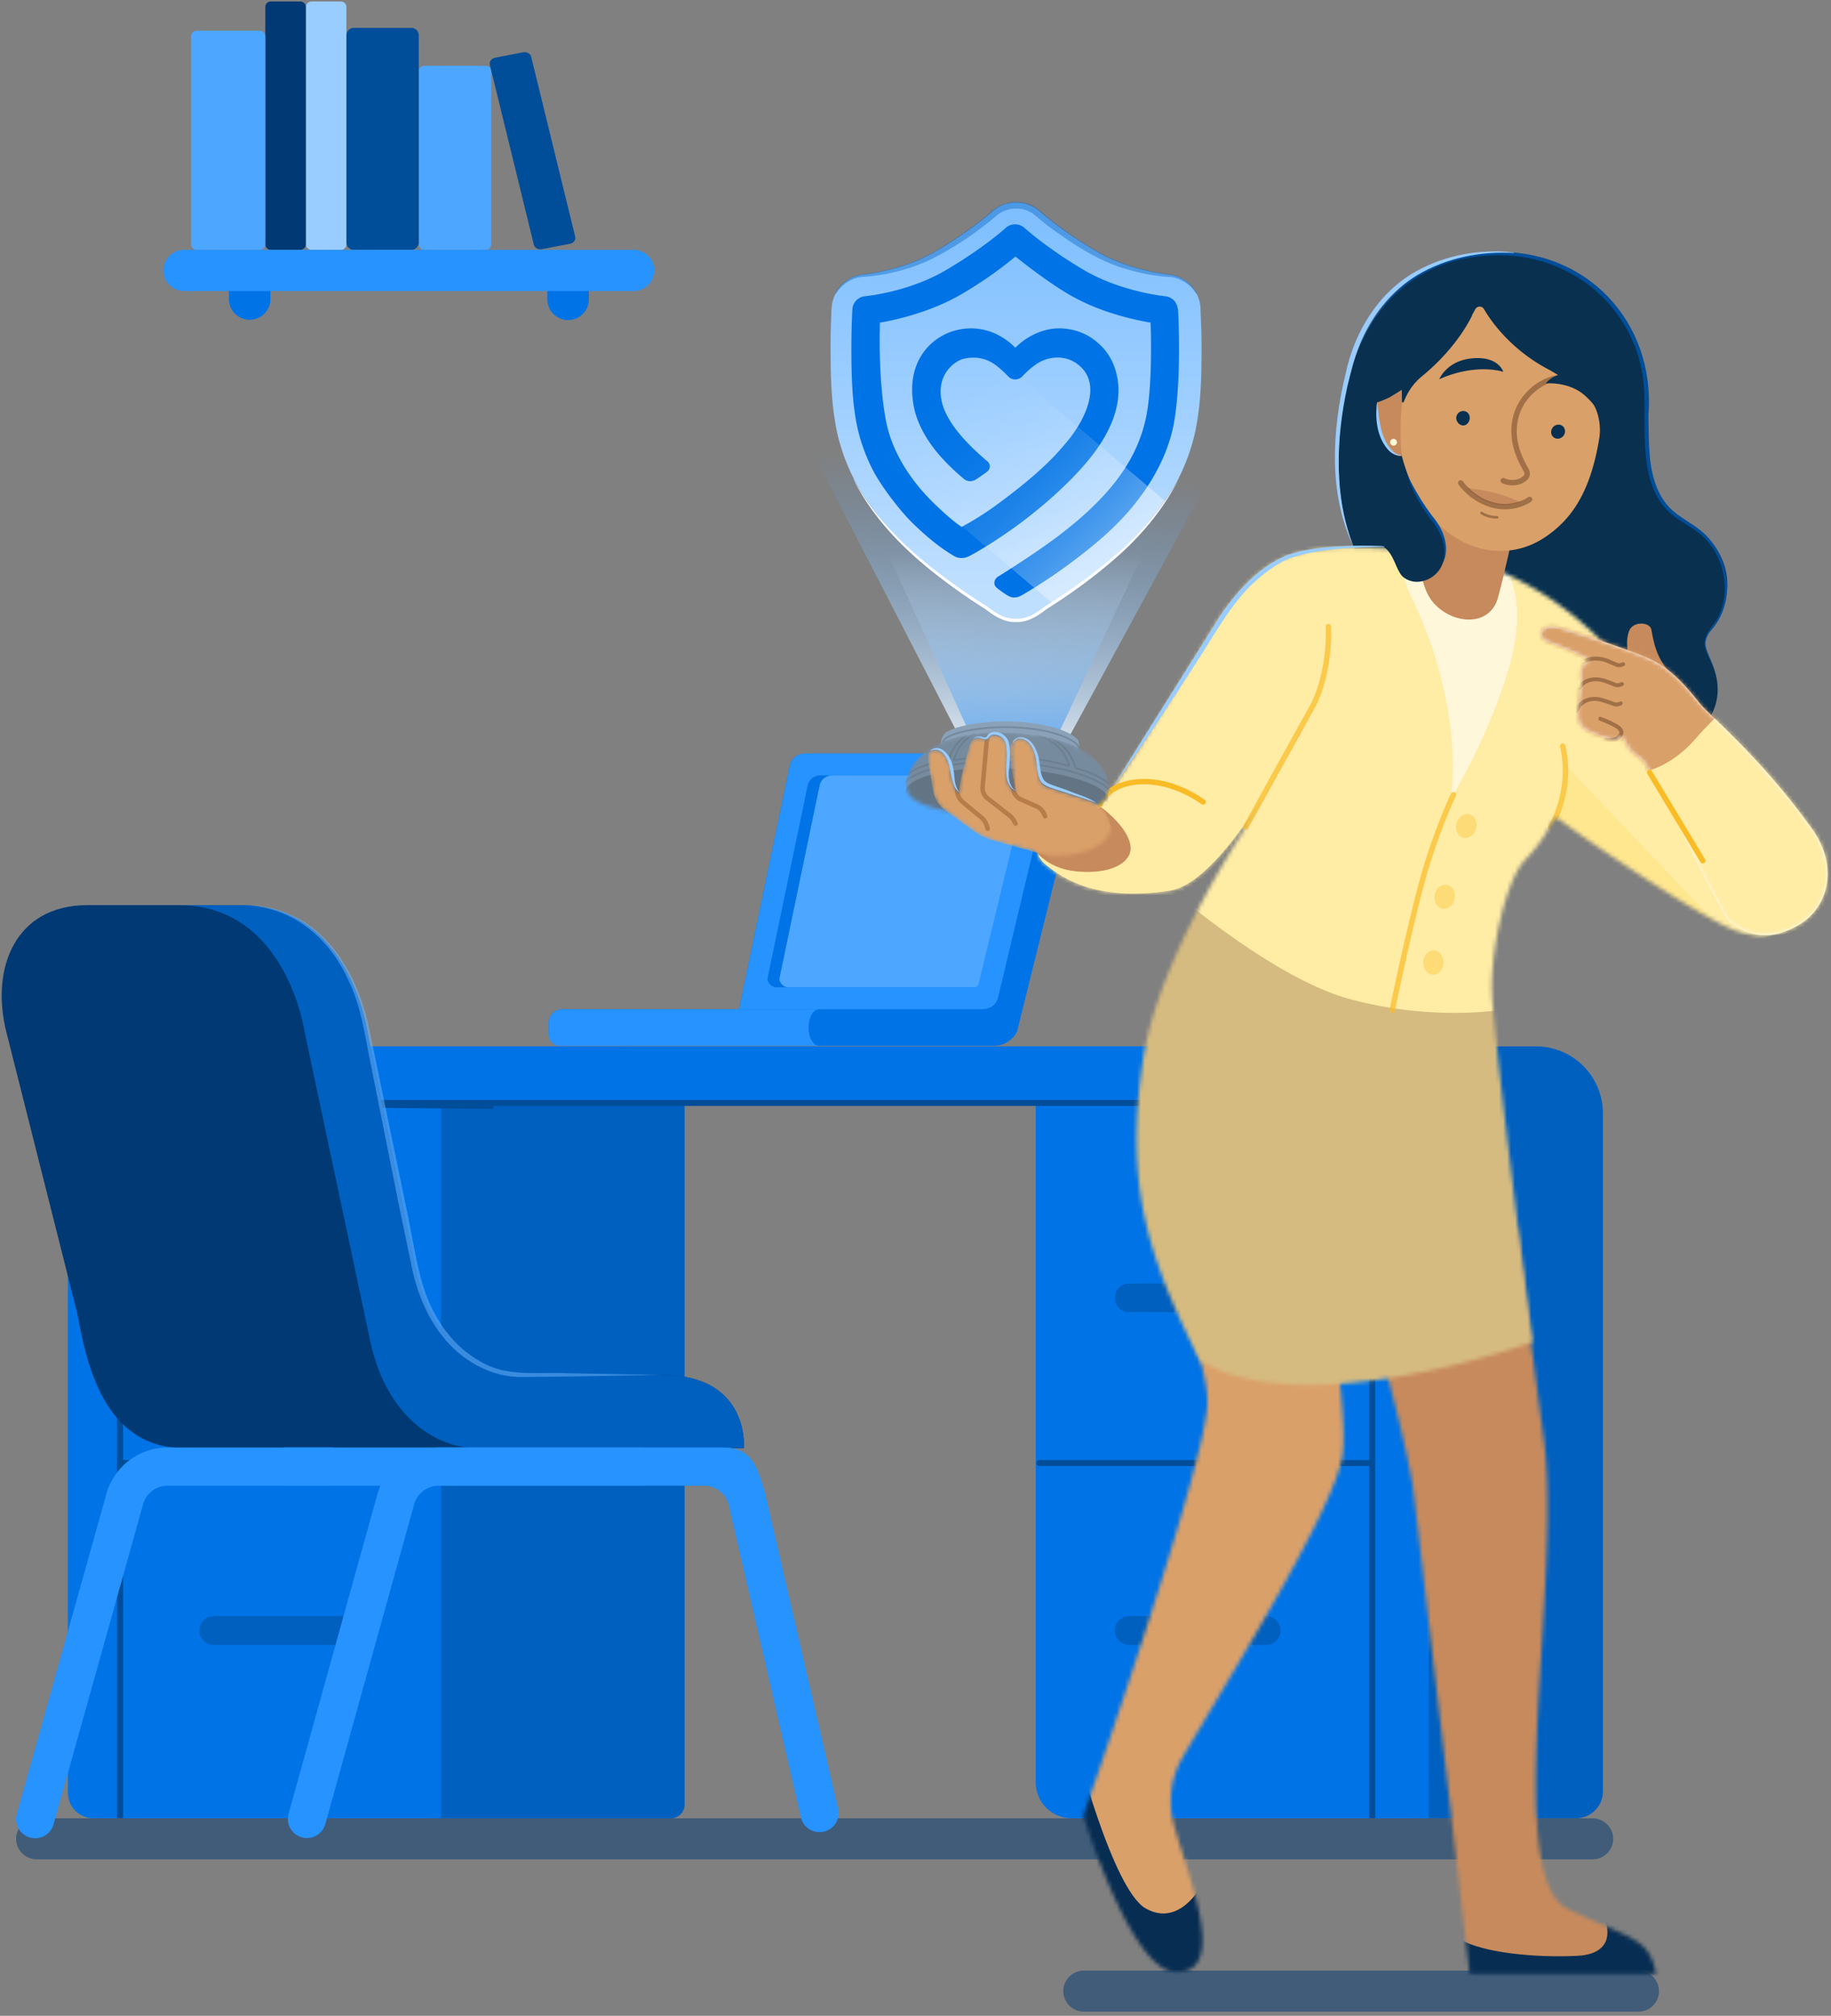
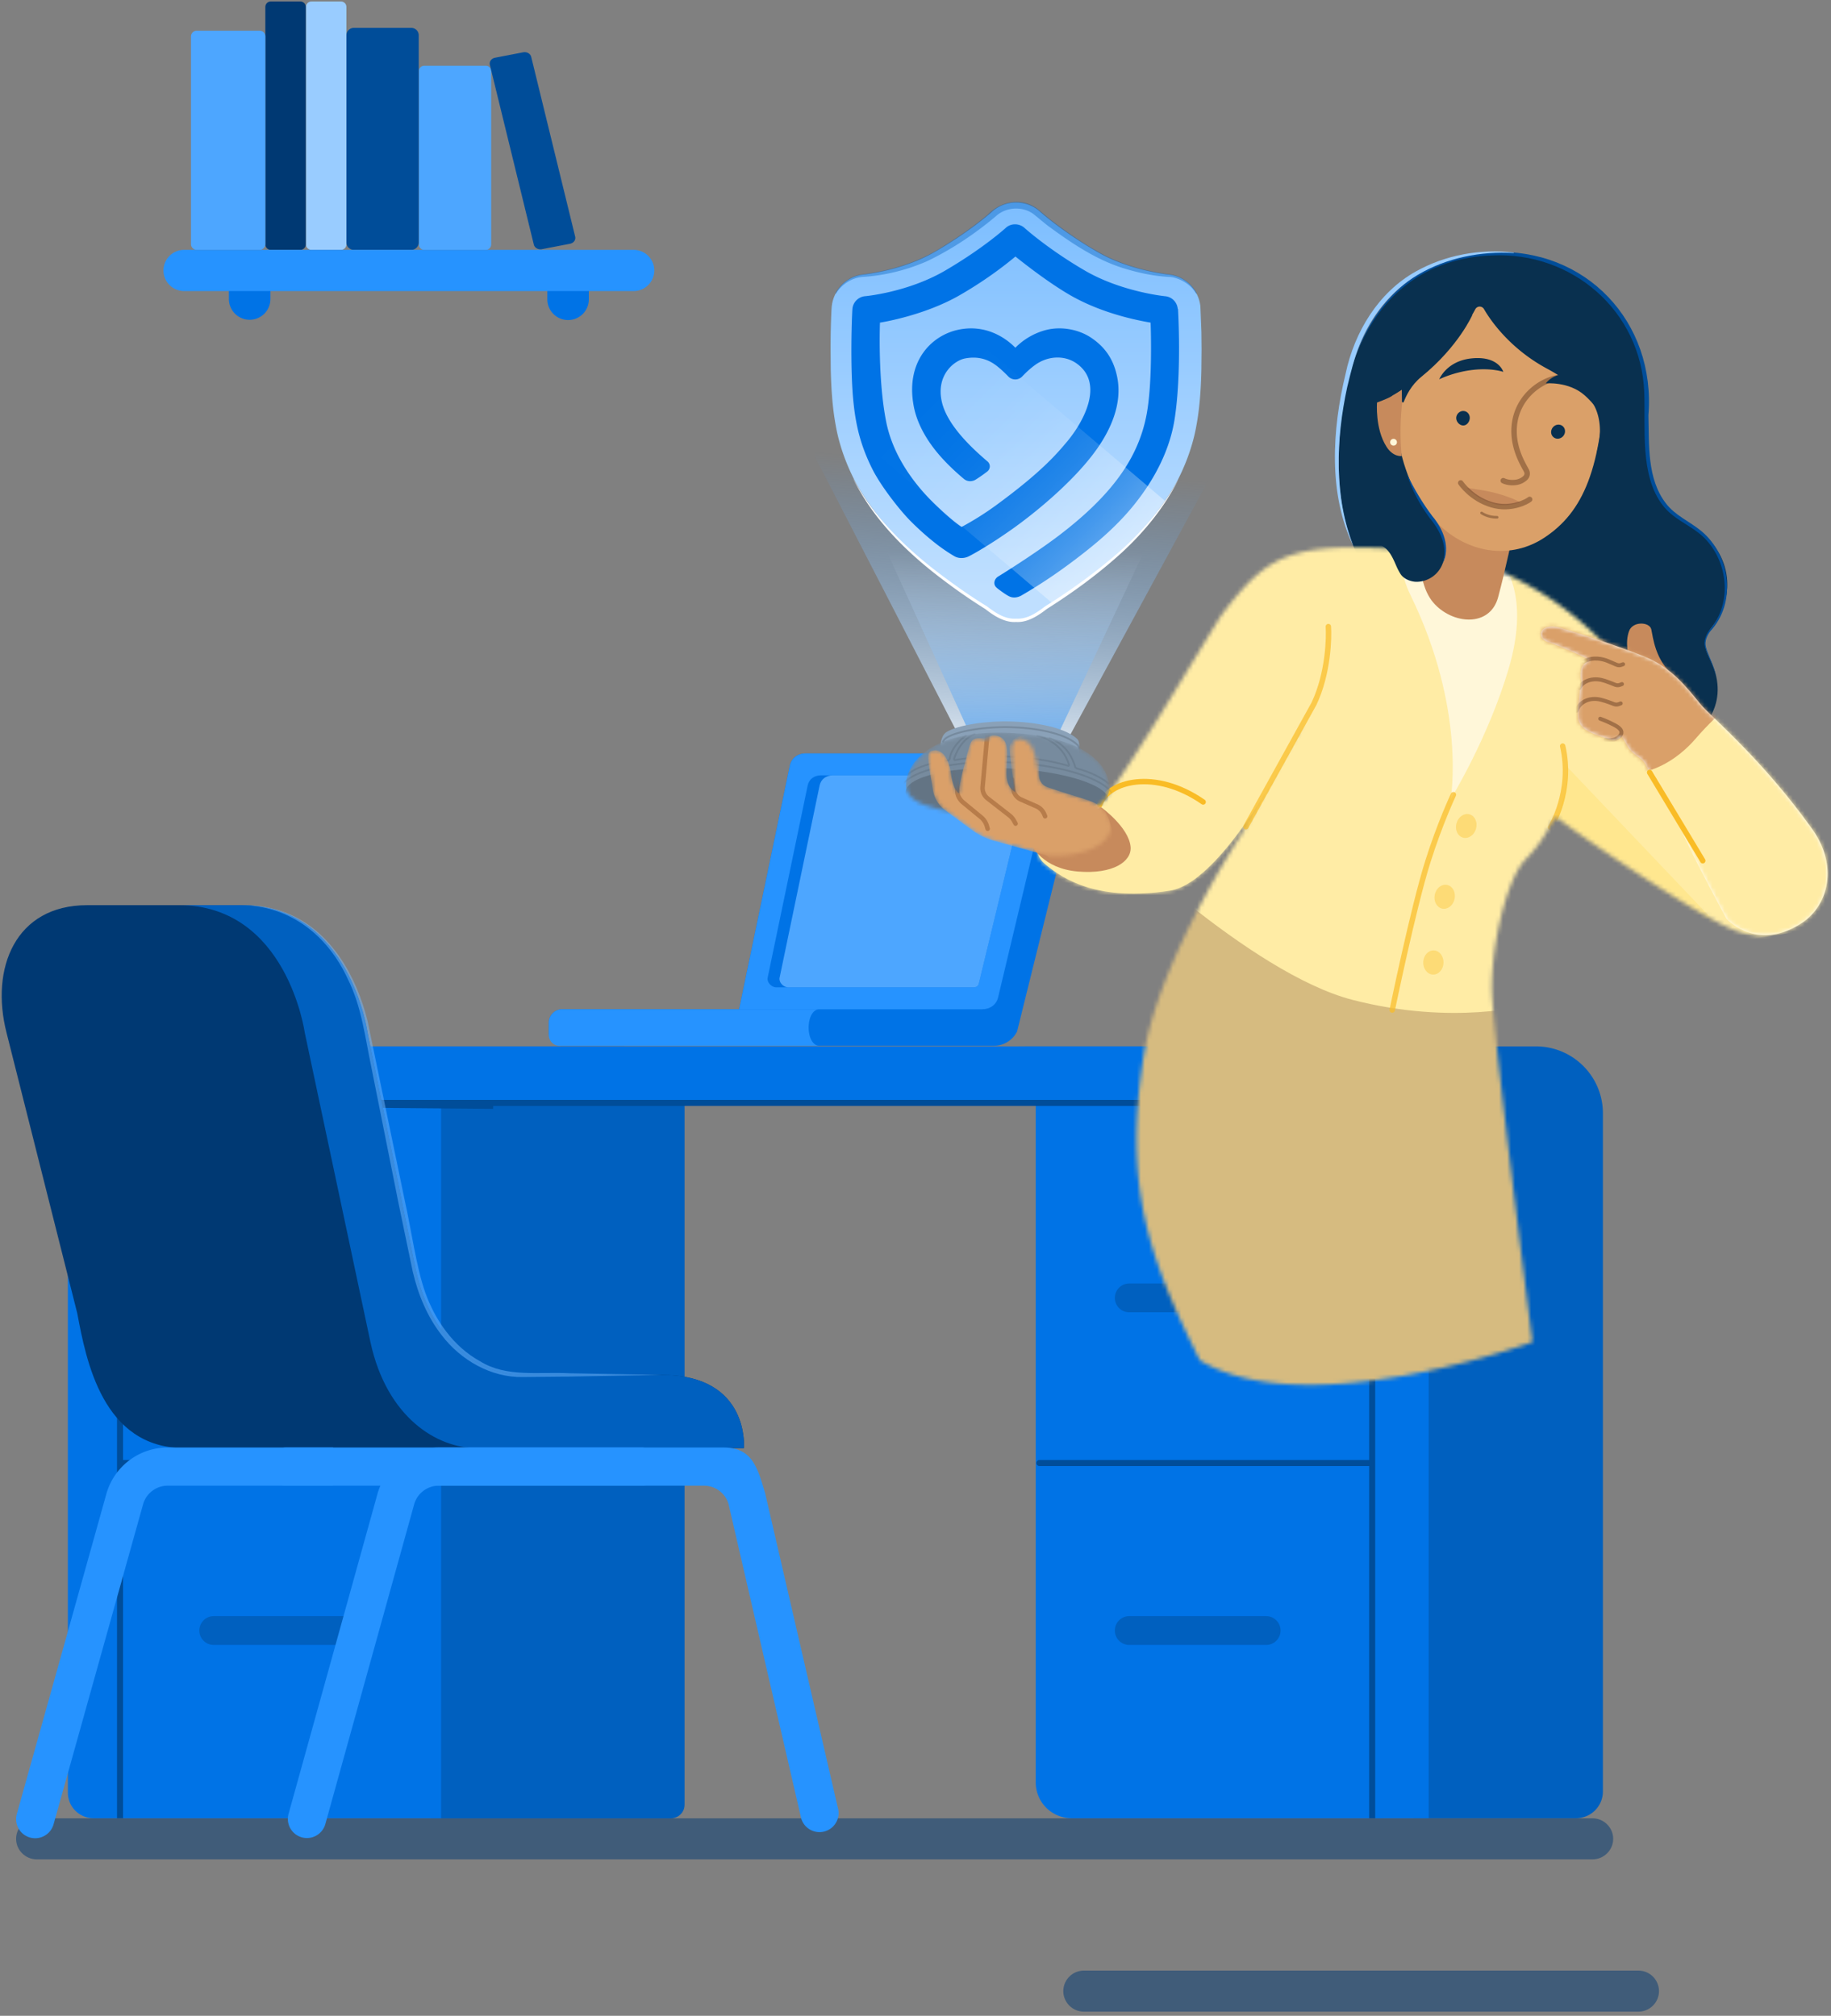
<svg xmlns="http://www.w3.org/2000/svg" width="455" height="501" fill="none">
  <rect width="100%" height="100%" fill="#808080" stroke="none" />
  <style>.B{opacity:.5}.C{stroke-linecap:round}.D{fill:#fff}.E{stroke-miterlimit:10}.F{fill:#0073e6}.G{fill:#c78a5c}.H{fill:#09304f}.I{fill:#0060bf}.J{stroke-width:1.35}.K{stroke-linejoin:round}.L{fill:#003973}.M{fill:#daa069}.N{fill:#ffeca5}.O{stroke:#684026}.P{stroke:#004d99}.Q{stroke-width:1.5}.R{fill:#2693ff}.S{fill:#004d99}.T{stroke:#f9bc26}.U{stroke:#637484}.V{stroke-width:.45}</style>
  <g clip-path="url(#L)">
    <path d="M9.14 462.114h386.592c2.827 0 5.141-2.298 5.141-5.1s-2.314-5.1-5.141-5.1H9.139c-2.827 0-5.14 2.298-5.14 5.1s2.313 5.1 5.14 5.1z" class="B L" />
    <path d="M107.005 451.914h59.712c1.877 0 3.398-1.513 3.398-3.372v-173.26c0-8.407-6.869-15.218-15.342-15.218H90.035l-30.203 12.854h29.07c9.994 0 18.103 8.042 18.103 17.953v161.043z" class="I" />
    <path d="M16.834 271.917c0-7.232 5.869-11.853 13.101-11.853h282.757v13.358H109.618v178.467H23.215a6.35 6.35 0 0 1-6.348-6.348V273.166l-.033-1.249z" class="F" />
    <g class="E P Q">
      <path d="m122.554 274.835-84.667-.727c-4.447 0-8.059 3.612-8.059 8.059v169.714" />
      <path d="M30.703 363.61h85.46" class="C" />
    </g>
    <path d="M351.269 451.889h40.395a6.655 6.655 0 0 0 6.654-6.654v-168.54c0-9.183-7.447-16.631-16.631-16.631H254.658l11.167 14.044h65.829a19.61 19.61 0 0 1 19.607 19.607v158.174h.008z" class="I" />
    <path d="M343.738 451.889h-77.467a8.9 8.9 0 0 1-8.894-8.894v-173.21h86.361v182.112-.008z" class="F" />
    <path d="M53.03 326.15h34.105a3.581 3.581 0 0 0 3.58-3.58 3.58 3.58 0 0 0-3.58-3.579H53.03a3.58 3.58 0 0 0-3.579 3.579 3.581 3.581 0 0 0 3.58 3.58zm0 82.674h34.105a3.58 3.58 0 0 0 0-7.158H53.03a3.58 3.58 0 0 0 0 7.158zm227.584-82.674h34.105a3.58 3.58 0 0 0 0-7.159h-34.105a3.581 3.581 0 0 0-3.579 3.579 3.581 3.581 0 0 0 3.579 3.58zm0 82.674h34.105a3.58 3.58 0 0 0 0-7.158h-34.105a3.58 3.58 0 0 0-3.579 3.579 3.58 3.58 0 0 0 3.579 3.579z" class="I" />
    <path d="M258.279 363.61h85.461" class="C E P Q" />
    <path d="M340.987 451.889h14.036V274.116c0-7.761-6.29-14.052-14.052-14.052h-87.874l-20.822 14.044h98.884a9.83 9.83 0 0 1 9.828 9.828v167.953z" class="F" />
    <path d="M53.773 274.116h279.154a8.059 8.059 0 0 1 8.059 8.059v169.722" class="E P Q" />
    <path d="M45.814 359.907h139.04s1.57-18.185-20.367-18.185H129.58c-9.712 0-22.243-7.53-26.318-26.343l-11.928-58.737s-4.39-31.674-31.336-31.674H21.67c-17.863 0-24.128 15.68-20.053 31.674l17.573 69.714c2.19 11.605 6.265 33.551 26.632 33.551h-.008z" class="L" />
    <path d="M164.487 341.714H129.58c-9.712 0-22.243-7.53-26.318-26.343l-11.928-58.737s-4.389-31.675-31.336-31.675H44.393c26.946 0 31.335 31.675 31.335 31.675l16.325 76.922c4.075 18.813 16.606 26.343 26.319 26.343h51.562-.182 15.102s1.57-18.185-20.367-18.185z" class="I" />
    <path d="M164.412 341.714l-22.971.405-11.49.116c-7.918.173-15.448-4.183-20.185-10.382-3.612-4.621-5.893-10.175-7.208-15.846l-3.513-16.887-6.753-33.815c-1.57-7.464-2.413-15.077-5.852-21.963-4.976-10.803-14.3-18.259-26.508-18.383 3.827-.074 7.695.521 11.29 1.951 11.077 4.414 17.392 15.788 20.128 26.872l9.324 45.008c1.463 6.497 2.785 16.134 4.951 22.301 2.488 7.034 7.043 13.564 13.647 17.217 6.53 4.076 14.597 2.612 22.177 3.001l22.971.405h-.008z" fill="#73b9ff" class="B" />
    <g class="R">
      <path d="M204.989 455.154a4.742 4.742 0 0 1-5.894-3.215l-18.06-78.154c-.786-2.669-3.282-4.538-6.059-4.538h-65.97c-2.785 0-5.273 1.869-6.059 4.538L80.828 453.41a4.755 4.755 0 0 1-5.894 3.215 4.743 4.743 0 0 1-3.207-5.893l22.12-79.625a15.809 15.809 0 0 1 15.159-11.349h70.747c7.01 0 8.407 4.621 10.382 11.349l18.061 78.154a4.744 4.744 0 0 1-3.207 5.893zM82.771 369.247h-41.13c-2.786 0-5.274 1.869-6.06 4.538L13.297 453.46a4.756 4.756 0 0 1-5.894 3.215 4.744 4.744 0 0 1-3.207-5.894l22.285-79.674a15.809 15.809 0 0 1 15.16-11.349h41.13" />
      <path d="M159.617 369.247H70.95c-2.15 0-3.893-2.124-3.893-4.744s1.744-4.745 3.893-4.745h88.667c2.149 0 3.893 2.125 3.893 4.745s-1.744 4.744-3.893 4.744z" />
    </g>
    <path d="M246.979 259.924H139.631a3.25 3.25 0 0 1-3.248-3.249v-2.504a3.331 3.331 0 0 1 3.331-3.331h43.958l12.605-60.556c.388-1.851 1.942-3.033 4.001-3.033h60.662c4.001 0 7.779 4.207 6.985 7.786l-15.184 61.324a6.437 6.437 0 0 1-5.762 3.554v.009z" class="F" />
    <g class="R">
-       <path d="M203.675 259.924h-64.614a2.674 2.674 0 0 1-2.678-2.687v-3.066a3.332 3.332 0 0 1 3.331-3.332h63.961c-3.637 0-3.637 9.085 0 9.085z" />
+       <path d="M203.675 259.924h-64.614a2.674 2.674 0 0 1-2.678-2.687v-3.066a3.332 3.332 0 0 1 3.331-3.332h63.961c-3.637 0-3.637 9.085 0 9.085" />
      <path d="M244.021 250.84h-60.349l12.605-60.556c.389-1.851 1.943-3.033 4.001-3.033h56.646c5.455 0 4.637 3.686 3.835 7.265l-12.738 53.389c-.43 1.802-1.975 2.935-4 2.935z" />
    </g>
    <path d="M241.996 245.384h-49.099c-1.215 0-2.372-1.273-2.141-2.364l9.952-47.809c.323-1.538 1.604-2.513 3.315-2.513h46.933c2.025 0 3.844 0 4.348 1.818l-12.093 49.976c-.132.545-.603.892-1.215.892z" class="F" />
    <path d="M242.012 245.384h-46.148c-1.215 0-2.372-1.273-2.141-2.364l9.952-47.809c.323-1.538 1.604-2.513 3.315-2.513h43.982c2.025 0 3.844 0 4.348 1.818l-12.093 49.976c-.132.545-.603.892-1.215.892z" fill="#4da6ff" />
    <path d="M77.382 62.098h7.357c.744 0 1.347-.603 1.347-1.348V1.716c0-.744-.603-1.347-1.347-1.347h-7.357c-.744 0-1.347.603-1.347 1.347V60.75c0 .745.603 1.348 1.347 1.348z" fill="#9cf" />
    <path d="M67.28 62.098h7.357c.744 0 1.347-.603 1.347-1.348V1.716c0-.744-.603-1.347-1.347-1.347h-7.356c-.745 0-1.348.603-1.348 1.347V60.75c0 .745.603 1.348 1.347 1.348z" class="L" />
    <path d="M105.426 62.106h15.292c.739 0 1.339-.6 1.339-1.34V17.678c0-.74-.6-1.339-1.339-1.339h-15.292c-.74 0-1.339.6-1.339 1.34v43.089c0 .74.599 1.339 1.339 1.339zM48.873 62.098h15.655c.78 0 1.413-.633 1.413-1.414V9.048c0-.78-.632-1.414-1.413-1.414H48.872c-.78 0-1.413.633-1.413 1.414v51.636c0 .781.633 1.414 1.413 1.414z" fill="#4da6ff" />
    <path d="M87.92 62.098h14.3a1.835 1.835 0 0 0 1.835-1.835V8.767a1.835 1.835 0 0 0-1.835-1.835h-14.3a1.835 1.835 0 0 0-1.835 1.835v51.496c0 1.013.821 1.835 1.835 1.835zm53.718-1.513l-6.984 1.347c-.909.174-1.81-.338-2.001-1.148l-10.919-44.66c-.198-.81.381-1.604 1.29-1.778L130.008 13c.91-.174 1.811.339 2.001 1.149l10.919 44.66c.198.81-.38 1.604-1.29 1.777z" class="S" />
    <path d="M67.199 69.512a5.158 5.158 0 0 0-10.316 0v4.803a5.158 5.158 0 0 0 10.316 0v-4.803zm79.128 0a5.158 5.158 0 1 0-10.315 0v4.803a5.158 5.158 0 1 0 10.315 0v-4.803z" class="F" />
    <path d="M157.46 62.098H45.748a5.123 5.123 0 0 0-5.125 5.12 5.123 5.123 0 0 0 5.125 5.121H157.46a5.122 5.122 0 0 0 5.125-5.12 5.122 5.122 0 0 0-5.125-5.121z" class="R" />
    <path d="M269.33 499.963h137.825a5.12 5.12 0 0 0 5.1-5.1 5.12 5.12 0 0 0-5.1-5.1H269.33a5.12 5.12 0 0 0-5.1 5.1 5.12 5.12 0 0 0 5.1 5.1z" class="B L" />
    <mask id="A" maskUnits="userSpaceOnUse" x="268" y="304" width="145" height="187">
      <path d="M412.65 304.964H268.023v185.998H412.65V304.964z" class="D" />
    </mask>
    <g mask="url(#A)">
      <mask id="B" maskUnits="userSpaceOnUse" x="269" y="154" width="143" height="337">
-         <path d="M365.23 490.763l-14.085-120.937c-3.522-21.417-16.532-63.738-22.054-81.939h-4.728s11.366 59.762 9.208 74.012c-2.016 13.341-28.558 55.72-39.675 74.839a21.873 21.873 0 0 0-2.166 16.862c3.711 13.308 13.531 36.7.496 36.568-11.159-.116-23.029-38.948-23.029-38.948s30.981-88.255 30.84-102.935c-.124-13.82-15.498-41.378-16.391-68.854-1.017-31.418 12.465-44.644 18.664-67.176s-13.837-42.156-3.455-50.695c10.374-8.538 28.062-7.629 35.816-5.885 6.993 1.571 12.25 7.241 16.465 14.895 4.497 8.159 9.002 12.564 9.903 22.987.81 9.324 5.488 34.56 9.051 57.778 4.05 26.393 5.133 43.9 13.556 106.439 4.678 34.717-10.713 108.713 6.05 116.722 16.763 8.001 20.02 7.175 21.888 16.259h-46.363l.009.008z" class="D" />
-       </mask>
+         </mask>
      <g mask="url(#B)">
        <path d="m198.558 119.992 135.534 35.65 20.888 51.951L477.827 508.89H193.623l4.935-388.898z" class="M" />
        <path d="m361.302 495.533 48.181-10.407-10.894-228.484h-71.995l34.708 238.891z" class="G" />
        <path d="M398.65 476.562s4.24 9.019-6.811 9.539c-11.052.513-23.393-.901-28.79-3.992v9.663h53.331s-3.215-13.275-17.73-15.21zm-100.21-7.786s-5.315 10.225-13.688 5.571-17.771-41.792-17.771-41.792l-6.522 15.209s16.11 45.446 33.882 45.446c12.398 0 4.099-24.442 4.099-24.442v.008z" fill="#072d52" />
      </g>
    </g>
    <path d="M361.527 161.23c-8.894-4.613-16.854-11.969-21.938-19.392-6.513-9.53-7.819-22.731-6.431-36.56 2.687-26.839 16.995-41.775 38.544-42.213 21.284-.438 37.775 15.672 37.444 36.816-.314 20.028 2.438 25.988 10.745 30.534 9.374 5.125 12.598 16.416 5.464 25.483-3.182 4.051-1.016 6.373.24 9.44 4.125 10.043-2.761 18.011-9.349 18.862-9.522 1.232-23.359-6.323-23.359-6.323l-31.36-16.647z" class="H" />
    <mask id="C" maskUnits="userSpaceOnUse" x="271" y="136" width="180" height="209">
      <path d="M303.624 152.749c12.482-16.482 17.921-18.499 54.646-15.598 24.177 5.828 38.444 19.144 48.495 32.411 15.003 19.805 32.452 28.542 41.28 39.8 5.885 7.497.182 28.186-17.094 21.764-8.646-3.216-37.849-23.087-43.445-27.46a1.112 1.112 0 0 0-1.67.348c-1.041 1.893-2.661 5.405-6.687 9.53-5.207 5.332-9.101 24.161-8.324 34.65 1.232 16.714 9.275 79.683 9.952 84.998a.44.44 0 0 1-.297.479c-4.72 1.67-57.241 19.706-82.328 4.414-12.688-25.384-19.102-43.453-13.944-75.731 3.877-24.252 24.731-55.704 24.731-55.704s9.911-19.185 14.961-26.665c-13.068 16.755-56.348 24.756-51.942 21.524 4.695-3.438 27.624-42.627 31.666-48.768v.008z" class="D" />
    </mask>
    <g mask="url(#C)">
      <path d="M390.432 141.359c-34.386-24.384-50.711-28.063-87.321-4.381-36.609 23.69-49.966 28.715-49.966 28.715s14.531 13.655 13.25 67.557 1.504 86.923 54.794 96.355 82.063-7.688 82.063-7.688l-8.886-84.815 47.272 29.36 36.279-49.669-87.485-75.434z" fill="#fff7d9" />
      <path d="M350.424 129.968s-5.149 7.225.083 17.945c13.953 28.559 9.977 50.703 9.977 50.703s9.332-15.126 14.432-32.476-.785-24.814-.785-24.814 30.996 6.844 51.38 34.642c20.383 27.806 33.005 48.834 33.005 48.834l-34.609 36.039-42.85-37.13-2.529 12.382 16.333 74.922s-33.41 30.575-70.978 13.77-63.093-79.434-63.093-79.434l-6.101-91.156s41.09-19.871 58.324-20.788c17.234-.926 37.411-3.447 37.411-3.447v.008z" class="N" />
      <path d="M389.555 190.714l42.486 44.668c9.597 10.928-6.497 5.853-6.497 5.853l-39.907-36.511s3.265-2.951 3.909-14.018l.009.008z" fill="#ffe78f" />
      <path d="M379.793 249.765s-18.582 5.199-43.66-1.256c-12.829-3.298-28.36-13.945-40.47-23.541-11.555-9.167-17.176 23.871-17.176 23.871s-10.514 26.385 1.537 66.672c12.06 40.296-18.656 26.459 24.426 31.7s107.084-24.872 107.084-24.872l-31.741-72.574z" fill="#d6bb80" />
      <path opacity=".71" d="M385.332 205.642s5.588-8.861 2.992-20.21m-27.152 12.076s-3.406 7.233-6.365 16.656c-3.662 11.647-8.836 36.866-8.836 36.866" class="C E J T" />
      <g opacity=".52" fill="#f9bc26">
        <path opacity=".71" d="M358.713 239.296c.055-1.66-1.029-3.044-2.421-3.09s-2.564 1.263-2.619 2.924 1.029 3.045 2.421 3.09 2.564-1.263 2.619-2.924zm2.758-15.92c.326-1.629-.516-3.172-1.881-3.446s-2.737.826-3.063 2.455.515 3.172 1.88 3.446 2.737-.826 3.064-2.455zm5.315-17.397c.456-1.598-.259-3.203-1.598-3.586s-2.794.603-3.25 2.201.259 3.203 1.597 3.585 2.795-.603 3.251-2.2z" />
      </g>
    </g>
    <path d="M376.156 131.894s-2.108 9.961-3.877 16.54c-2.041 7.588-11.415 6.762-16.085 1.356-2.653-3.075-3.67-8.481-2.761-12.291.562-2.364 1.323-4.588 1.769-6.522.372-1.604.232-2.248-.132-3.1-4.282-9.944 21.103 4.017 21.103 4.017h-.017z" class="G" />
    <path d="M365.792 69.438c15.779-2.34 33.551 5.39 33.08 22.607-.67 24.442-5.497 35.278-15.16 41.618-8.034 5.274-18.036 3.968-25.302-2.496-6.571-5.844-9.704-15.085-10.704-20.805-3.232-18.425-2.413-16.92 4.133-25.186s13.945-15.738 13.945-15.738h.008z" class="M" />
    <path d="M365.123 104.502c.339-.926-.091-1.943-.967-2.265s-1.86.173-2.199 1.107.281 2.001 1.158 2.315c.876.322 1.669-.232 2.017-1.157h-.009zm23.366 3.845c.624-.769.544-1.869-.179-2.455s-1.815-.439-2.439.33-.545 1.868.179 2.455 1.815.439 2.439-.33z" class="H" />
    <path d="M373.553 119.463s1.248.694 3.166.421a4.222 4.222 0 0 0 2.297-1.083 1.51 1.51 0 0 0 .298-1.826c-.926-1.753-3.447-5.762-3.025-11.019.611-7.58 7.356-12.54 13.349-12.291" class="B C J K O" />
    <g class="H">
      <path d="M357.633 94.276s3.604-1.81 8.381-2.347c4.712-.529 7.555.496 7.555.496s-1.14-4.025-7.844-3.356c-6.265.62-8.084 5.207-8.084 5.207h-.008zm-14.499 5.531c5.456-2.373 10.44-6.729 14.697-10.953 3.339-3.248 6.712-8.133 8.778-12.002a1.233 1.233 0 0 1 2.157-.033c2.017 3.489 6.977 10.15 15.73 14.837 2.86 1.53 5.745 3.547 7.671 4.803 5.951 3.868 5.918 10.721 4.893 14.845-1.074 4.348 2.232 1.339 2.232 1.339s15.515-30.12-9.778-41.56c-25.285-11.44-32.725 2.298-36.196 5.216s-11.705 15.705-11.11 25.285c.596 9.572.918-1.77.918-1.77l.008-.007z" />
    </g>
    <path d="M349.137 96.351s-1.331 1-3.513 2.224c-1.191.67-3.431 1.463-3.431 1.463s-.545 6.447 2.348 10.994c1.686 2.645 3.777 2.306 3.777 2.306s-.421-3.761-.256-8.217c.24-6.472 1.066-8.77 1.066-8.77h.009z" class="G" />
    <path d="M384.117 95.285s5.753-.545 9.704 3c3.951 3.555 3.736 5.448 3.736 5.448s.538-7.729-5.29-10.101c-5.406-2.207-8.15 1.653-8.15 1.653z" class="H" />
    <path d="M364.535 121.24s1.91 2.529 6.588 3.967c3.025.934 6.646-.322 6.646-.322s-1.488-1.066-5.695-2.224c-2.645-.735-5.191-1.058-7.539-1.413v-.008z" class="G" />
    <path d="M362.982 120.016s2.604 3.935 7.712 5.439c4.786 1.414 8.812-.81 9.423-1.339" class="B C J K O" />
    <path d="m348.334 95.78.05 4.01c0 .264.363.33.454.082.529-1.38 1.769-4.116 4.365-6.224 9.323-7.58 12.721-15.473 12.721-15.473l-17.59 17.606z" class="H" />
    <path d="M368.164 127.489s1.587 1.132 3.868 1.074" stroke-width=".65" class="B C K O" />
    <path d="M346.292 110.75a.842.842 0 1 0 .001-1.685.842.842 0 0 0-.001 1.685z" fill="#fff7d9" />
    <path d="M336.59 89.276c5.166-15.647 17.383-25.971 34.113-26.591 23.359-1.19 40.808 17.325 38.924 40.527.19 7.356-.364 15.697 4.298 21.83 2.306 3.091 6.034 4.579 8.927 7.009 7.191 6.043 8.712 17.788 2.149 24.831-.802 1.083-1.471 2.529-1.099 3.885.231.917.611 1.802.975 2.686.744 1.761 1.455 3.571 1.67 5.489-.372-2.902-2.001-5.365-2.868-8.109-.43-1.455.214-2.976 1.041-4.158 6.166-6.91 4.662-18.309-2.372-24.037-2.992-2.413-6.737-3.86-9.134-7.026-5.778-7.422-4.265-19.234-4.621-28.128-.777-20.144-17.895-34.981-37.857-33.99-7.58.224-15.176 2.555-21.194 7.258-6.092 4.645-10.34 11.366-12.952 18.516v.008z" class="S" />
    <path d="M348.293 113.883s1.736 7.448 7.745 15.201c2.447 3.158 4.05 6.737 2.455 10.969a6.945 6.945 0 0 1-6.431 4.546c-1.545 0-3.265-.744-4.033-1.943-.67-1.049-1.05-2.016-1.43-2.876-1.455-3.257-2.67-4.554-6.605-5.108-1.347-.19-4.273-.422-4.273-.422s6.67-10.886 7.249-11.084c.545-.19 5.323-9.283 5.323-9.283z" class="H" />
    <path d="M349.59 117.785c1.818 3.711 3.901 7.274 6.398 10.563 2.645 3.133 4.529 7.754 2.512 11.713 1.339-4.116-.537-8.076-3.157-11.225-2.496-3.339-4.505-7.075-5.745-11.051h-.008z" class="S" />
    <path d="M416.023 168.057c-4.769-3.967-5.257-9.753-5.678-11.638s-4.613-2.099-5.53.43c-2.075 5.753 3.025 13.556 3.025 13.556l8.175-2.356.008.008z" class="G" />
    <path d="M450.353 206.113c-12.416-17.449-25.294-28.071-27.757-31.079-3.959-4.836-7.381-9.06-13.448-11.639-5.563-2.364-16.648-5.943-21.384-7.34s-6.332 2.001-3.339 3.431c3.818 1.264 8.092 3.289 9.91 4.182.38.19.397.595.017.827a3.035 3.035 0 0 0-1.447 2.116c-.173.975-.132 1.909.058 2.48.314.95-.297 1.735-.397 3.05-.115 1.562-.512 3.546-.429 5.885.124 3.472 3.794 4.339 8.017 5.778 1.554.529 2.844-.794 2.844-.794s.793 1.273 1.438 2.422c.43.769 1.116 1.513 2.116 2.265 1 .744 1.901 1.165 2.753 3.025 1.487 3.257 6.257 10.258 8.828 16.259s10.886 21.351 10.886 21.351 7.455 8.365 18.598 1.149c6.761-4.381 9.249-14.226 2.744-23.368h-.008z" class="D" />
    <mask id="D" maskUnits="userSpaceOnUse" x="382" y="155" width="73" height="78">
      <path d="M450.353 206.113c-12.416-17.449-25.294-28.071-27.757-31.079-3.959-4.836-7.381-9.06-13.448-11.639-5.563-2.364-16.648-5.943-21.384-7.34s-6.332 2.001-3.339 3.431c3.818 1.264 8.092 3.289 9.91 4.182.38.19.397.595.017.827a3.035 3.035 0 0 0-1.447 2.116c-.173.975-.132 1.909.058 2.48.314.95-.297 1.735-.397 3.05-.115 1.562-.512 3.546-.429 5.885.124 3.472 3.794 4.339 8.017 5.778 1.554.529 2.844-.794 2.844-.794s.793 1.273 1.438 2.422c.43.769 1.116 1.513 2.116 2.265 1 .744 1.901 1.165 2.753 3.025 1.487 3.257 6.257 10.258 8.828 16.259s10.886 21.351 10.886 21.351 7.455 8.365 18.598 1.149c6.761-4.381 9.249-14.226 2.744-23.368h-.008z" class="D" />
    </mask>
    <g mask="url(#D)">
      <path d="M415.296 162.048c-12.307-5.794-35.146-11.96-35.146-11.96s-5.637 12.605-4.629 12.688 10.597 3.893 10.597 3.893l1.802 14.986s29.757 46.462 31.608 45.61c1.86-.851 17.028.455 24.046-10.274s9.96-23.566 9.96-23.566l-38.238-31.377z" class="M" />
      <g class="B O C K">
        <path d="M393.492 164.47c2.397-1.389 4.902-.628 5.919-.24l2.231.951c.372.173.827.24 1.257.058l.438-.157m-10.855 5.902c.579-1.439 2.778-2.571 5.423-2.009 1.099.231 2.876.992 3.529 1.24.356.132.794.124 1.174-.025l.446-.174m-11.29 6.646c.686-2.174 3.223-3.488 6.1-2.744 1.595.413 2.628.884 3.257 1.099.363.124.793.124 1.173-.025l.447-.173m-3.735 9.034c1.587.463 2.95-.223 3.562-.959.719-.876.43-1.719-1.256-2.636-1.761-.959-3.654-1.629-3.654-1.629" stroke-width=".98" />
      </g>
      <path d="M407.057 192.078s7.274-.422 14.266-8.456c6.365-7.39 12.118-11.126 12.118-11.126l44.057 54.414-48.512 7.381-21.929-42.205v-.008z" class="N" />
    </g>
    <path d="m409.932 191.979 13.2 21.937" class="C E J T" />
    <path d="M268.578 201.542s-15.962 7.225-8.886 13.209c4.819 4.075 13.572 9.299 31.005 6.613 14.358-2.216 33.204-41.379 33.204-41.379l-55.315 21.557h-.008z" class="N" />
    <mask id="E" maskUnits="userSpaceOnUse" x="257" y="179" width="67" height="44">
      <path d="M268.578 201.542s-15.962 7.225-8.886 13.209c4.819 4.075 13.572 9.299 31.005 6.613 14.358-2.216 33.204-41.379 33.204-41.379l-55.315 21.557h-.008z" class="D" />
    </mask>
    <g mask="url(#E)" class="N">
      <path d="M252.559 192.772c2.694-2.025 69.242-8.191 69.242-8.191l6.018 38.312-69.036 6.951-6.216-37.072h-.008z" />
      <path d="m271.38 207.551 70.086-6.372-17.491-34.568-69.532 10.828 8.952 24.252c1.43 3.877 4.555 6.166 7.985 5.852v.008z" />
    </g>
    <g class="C E T">
      <path opacity=".71" d="M309.609 205.46l16.904-30.542c3.596-7.555 3.777-16.515 3.579-19.185" class="J" />
      <path d="M273.256 200.071c1.975-5.918 13.729-9.093 25.723-.752" stroke-width="1.34" />
    </g>
    <path d="M256.428 210.139s2.645 5.72 11.415 6.463 13.424-2.521 13.109-6.124c-.429-4.91-7.356-9.878-7.356-9.878l-17.168 9.539z" class="G" />
    <path d="m304.261 112.106-38.833 71.491-27.517-1.438-34.121-66.168s-16.92-23.756 59.671-14.763c22.888 2.687 40.792 10.878 40.792 10.878h.008z" fill="url(#H)" />
    <path d="M211.271 117.099c-4.943-11.854 6.092-34.543 25.401-38.552 15.242-3.166 63.597 5.083 55.058 42.693l-29.269 62.299-21.218-.636-29.972-65.804z" fill="url(#I)" />
    <path d="M233.605 188.524c.025 3.934 8.382 4.802 17.838 4.744s16.433-1.017 16.408-4.951c0 0 .479-2.05.306-3.488-.058-.48-.191-.885-.439-1.133-2.397-2.364-8.53-4.1-16.225-4.372-6.291-.224-13.507.868-16.284 2.612-.422.264-.736.661-.967 1.132-.736 1.521-.645 3.86-.637 5.456z" fill="#8aa1b8" />
    <path d="M268.165 186.242c-.058-.479-.19-.884-.438-1.132-2.398-2.364-8.531-4.1-16.226-4.373-6.291-.223-13.507.868-16.284 2.612-.421.265-.736.661-.967 1.133" class="B E U V" />
    <mask id="F" maskUnits="userSpaceOnUse" x="225" y="182" width="51" height="21">
      <path d="M225.108 195.12c-.107 5.802 12.192 7.389 26.153 7.646 13.953.256 24.277-.918 24.384-6.72s-5.653-12.763-23.813-13.854c-19.83-1.199-26.616 7.125-26.724 12.928z" class="D" />
    </mask>
    <g mask="url(#F)">
      <path d="M225.108 195.12c-.107 5.802 12.192 7.389 26.153 7.646 13.953.256 24.277-.918 24.384-6.72s-5.653-12.763-23.813-13.854c-19.83-1.199-26.616 7.125-26.724 12.928z" fill="#778b9e" />
      <path d="M275.603 194.847s-2.479-2.389-7.976-3.852a.658.658 0 0 1-.463-.454c-.719-2.472-2.496-5.745-6.514-7.15" class="B E U V" />
      <path d="M275.62 199.124c.176-3.862-11.005-7.51-24.974-8.147s-25.434 1.979-25.61 5.841 11.004 7.51 24.973 8.147 25.434-1.978 25.611-5.841z" fill="#637484" />
      <path d="M277.064 199.19c.214-4.693-11.583-9.042-26.349-9.715s-26.911 2.585-27.125 7.277 11.584 9.043 26.35 9.716 26.91-2.585 27.124-7.278zm-19.478-16.403s6.207 1.108 8.059 7.282a.197.197 0 0 1-.248.248c-2.108-.62-13.399-3.852-28.021-1.43a.25.25 0 0 1-.281-.322c.405-1.232 1.893-4.993 5.265-6.158m-2.199.314s-3.546 2.306-4.174 5.811a.624.624 0 0 1-.513.504c-1.562.232-7.001.926-9.861 3.414" class="B E U V" />
    </g>
    <mask id="G" maskUnits="userSpaceOnUse" x="230" y="182" width="47" height="31">
      <path d="M275.844 204.476c-1.331-4.513-3.728-5.091-8.63-6.596a235.36 235.36 0 0 1-6.943-2.248 2.996 2.996 0 0 1-1.951-2.149c-.57-2.48-1.016-6.836-2.331-8.406-1.826-2.174-4.761-1.877-4.604 1.653.223 4.926.909 10.068.909 10.068s-2.231-.728-2.165-4.927.926-7.894-2.042-8.91c-1.397-.48-2.116-.058-2.48.529a.972.972 0 0 1-1.33.305c-.447-.281-1.067-.438-1.91-.19-1.273.372-1.322 1.447-2.752 6.696-1.422 5.248-1.232 6.86-1.232 6.86s-1.405-.405-2.025-4.802c-.62-4.406-2.579-6.547-4.943-5.687-.967.347-.901 1.579-.207 5.844l.662 3.934a7.777 7.777 0 0 0 3.058 4.952l6.588 4.86a17.222 17.222 0 0 0 5.563 2.711l12.713 3.546c10.34.86 17.391-3.529 16.06-8.043h-.008z" class="D" />
    </mask>
    <g mask="url(#G)">
      <path d="M278.077 212.569l-2.232-8.092c-1.339-4.514-3.728-5.092-8.629-6.597a234.633 234.633 0 0 1-6.944-2.248 3.03 3.03 0 0 1-1.959-2.165c-.57-2.48.959-7.828-.363-9.39-1.827-2.174-7.159-1.571-7.035 1.959.157 4.339 1.364 10.762 1.364 10.762s-2.232-.728-2.165-4.927.925-7.894-2.042-8.91c-.818-.281-1.405-.248-1.819-.066a6.806 6.806 0 0 1-3.025.586 2.75 2.75 0 0 0-.884.124c-1.273.372-1.323 1.447-2.753 6.696-1.421 5.248-1.231 6.86-1.231 6.86s-1.406-.405-2.025-4.802c-.62-4.406-2.579-6.547-4.943-5.687-.968.347-.901 1.579-.207 5.844l.661 3.934a7.774 7.774 0 0 0 3.059 4.952l6.587 4.86a17.232 17.232 0 0 0 5.563 2.711l12.564 3.505a2.036 2.036 0 0 1 1.43 1.488l1.141 4.794 15.862-6.191h.025z" class="M" />
      <g stroke="#94582c" class="B C K">
        <path d="M251.486 193.723l.331 2.471a3.191 3.191 0 0 0 1.885 2.505l3.851 1.694a3.736 3.736 0 0 1 1.943 1.984l.207.496m-14.267-21.235l-1.256 13.895a3.238 3.238 0 0 0 1.223 2.885l5.431 4.232a4.19 4.19 0 0 1 1.124 1.314l.413.736m-6.943 1.281l-.174-.62a4.523 4.523 0 0 0-1.471-2.265l-4.489-3.695c-.793-.661-1.487-1.835-1.396-2.868l-.554-5.455" stroke-width="1.12" />
      </g>
    </g>
    <path d="M298.55 82.605l-.256-6.497a8.886 8.886 0 0 0-.959-3.124c0-.008-.008-.017-.008-.025l-.157-.281c-.017-.025-.033-.058-.05-.083a3.773 3.773 0 0 0-.124-.206l-.099-.157c-.025-.042-.058-.083-.083-.133l-.157-.215c-.016-.016-.025-.04-.041-.057a8.808 8.808 0 0 0-5.629-3.497h-.017a23.009 23.009 0 0 0-.305-.05l-.224-.024c-.016 0-.041-.008-.057-.008-.323-.034-6.63-.703-13.251-3.43a37.024 37.024 0 0 1-4.521-2.233 107.392 107.392 0 0 1-9.109-5.943c-3.1-2.273-4.91-3.885-5.001-3.967a8.835 8.835 0 0 0-5.992-2.33h-.034a8.835 8.835 0 0 0-5.992 2.33c-.091.082-1.901 1.694-5.001 3.967a107.392 107.392 0 0 1-9.109 5.943 38.2 38.2 0 0 1-4.521 2.232 49.361 49.361 0 0 1-6.101 2.042c-3.959 1.05-6.935 1.364-7.15 1.389-.016 0-.041.008-.057.008l-.224.025-.305.05h-.017a8.808 8.808 0 0 0-5.67 3.553c-.05.075-.108.141-.157.215-.025.05-.058.091-.083.133-.033.05-.066.107-.099.157a3.773 3.773 0 0 0-.124.206c-.017.025-.033.058-.05.083-.058.1-.107.19-.157.281-.008.008-.008.017-.016.025a8.875 8.875 0 0 0-.951 3.124c-.066.604-.19 3.075-.256 6.497a218.606 218.606 0 0 0-.041 4.249l.049 5c.108 4.63.389 8.523.918 12.003.099.669.215 1.322.33 1.959a41.832 41.832 0 0 0 1.108 4.686c.835 2.86 1.909 5.555 3.298 8.357 1.108 2.248 2.728 4.753 4.43 7.084a64.4 64.4 0 0 0 2.265 2.984l.951 1.141a57.515 57.515 0 0 0 2.736 3.074 98.043 98.043 0 0 0 1.62 1.588c3.397 3.331 6.885 6.124 10.051 8.53a137.053 137.053 0 0 0 10.895 7.522c1.248.934 2.248 1.653 3.43 2.256a8.174 8.174 0 0 0 3.744.901h.538a8.183 8.183 0 0 0 3.752-.901c1.182-.603 2.182-1.322 3.431-2.256a140.765 140.765 0 0 0 10.894-7.522c3.166-2.406 6.654-5.199 10.051-8.53a98.043 98.043 0 0 0 1.62-1.588 57.515 57.515 0 0 0 2.736-3.074c.323-.372.637-.753.951-1.141a64.399 64.399 0 0 0 2.265-2.984l1.033-1.463c1.306-1.893 2.521-3.835 3.397-5.621 1.389-2.802 2.463-5.497 3.298-8.357a41.832 41.832 0 0 0 1.108-4.686c.744-3.976 1.124-8.448 1.248-13.961l.049-5.001-.041-4.249z" fill="url(#J)" />
    <path d="M297.252 72.96V73l-.224-.338-.347-.488.009.016-.174-.206.025.025c-1.505-1.951-4.323-3.191-6.158-3.183-3.646-.223-7.192-.959-10.688-2.008-6.968-2.05-13.101-6.175-18.929-10.432-1.364-1.008-2.752-2.256-4.091-3.29-2.794-1.926-6.811-1.62-9.283.711-5.191 4.356-10.886 8.175-16.994 11.101a47.714 47.714 0 0 1-15.738 3.902h-.124.066c-.199 0-.381.033-.571.05h-.033.091c-2.413.239-4.777 1.768-6.133 3.785l-.223.339-.149-.083c1.223-2.372 3.653-4.24 6.398-4.686 7.1-.868 14.424-3.034 20.507-7.068 3.769-2.33 7.423-4.868 10.837-7.703 3.232-3.381 8.282-4.489 12.274-1.703 1.43 1.1 2.703 2.298 4.142 3.364 4.223 3.207 8.654 6.232 13.382 8.654 4.802 2.29 10.084 3.712 15.317 4.373 2.884.256 5.645 2.19 6.959 4.761l.009.041v.025h-.157z" opacity=".4" class="I" />
    <path d="M212.097 119.099c5.563 10.241 14.234 18.317 23.574 25.103a133.24 133.24 0 0 0 9.572 6.489c2.141 1.612 4.439 3.24 7.241 3.066 2.802.174 5.1-1.454 7.241-3.066 6.538-4.075 12.803-8.646 18.606-13.721 5.753-5.125 10.82-11.11 14.54-17.871-3.48 6.927-8.465 13.06-14.16 18.292-5.744 5.224-12.018 9.82-18.581 13.961-2.025 1.587-4.794 3.439-7.654 3.232-2.86.207-5.629-1.637-7.655-3.232a138.182 138.182 0 0 1-9.596-6.579c-9.307-6.886-17.937-15.201-23.153-25.674h.025z" class="D" />
    <path d="M292.672 76.794c-.149-1.661-1.422-3-3.083-3.165-.438-.042-11.019-1.15-20.028-6.398-8.952-5.216-14.697-10.332-14.937-10.556-1.339-1.223-3.422-1.248-4.736 0-.05.05-5.555 5.05-15.027 10.58-9.225 5.382-19.739 6.349-19.847 6.357a3.481 3.481 0 0 0-3.182 3.075c-.066.636-.388 7.356-.215 15.035.256 11.151 1.513 17.491 5.092 24.723 2.157 4.365 6.91 10.358 9.398 12.887 3.207 3.257 6.299 5.745 8.332 7.158 1.554 1.083 2.554 1.653 2.827 1.802.926.513 2.232.537 3.315.05.248-.108 1.091-.546 2.355-1.282a106.821 106.821 0 0 0 4.927-3.058 161.677 161.677 0 0 0 3.562-2.43c5.72-4.042 14.085-10.952 19.557-17.854 5.075-6.381 7.96-13.3 6.646-19.954-.876-4.422-2.976-7.456-6.447-9.803-3.199-2.157-7.58-2.91-11.333-1.926a16.64 16.64 0 0 0-7.538 4.389c-1.381-1.43-6.456-6.05-14.06-4.497-6.902 1.414-13.35 8.068-11.151 19.21.661 3.356 2.364 6.935 5.083 10.448 1.976 2.546 4.481 5.042 7.349 7.448.843.702 2.008.735 2.942.157a36.71 36.71 0 0 0 2.827-1.976 1.66 1.66 0 0 0 .662-1.165 1.597 1.597 0 0 0-.562-1.356c-3.53-3.017-9.953-8.811-11.341-14.77-1.554-6.63 3.009-10.317 5.761-10.837 2.695-.513 5.199-.067 7.448 1.537 1.165.835 2.446 2.066 3.314 2.96.447.462 1.066.718 1.711.718s1.257-.256 1.703-.719c.802-.818 1.81-1.86 3.298-2.926 3.083-2.207 7.257-2.471 10.291-.29 7.018 5.051 1.455 14.788-2.422 19.392-2.554 3.034-6.315 7.531-17.705 15.863a73.278 73.278 0 0 1-8.498 5.339c-1.314-.826-3.678-2.794-6.521-5.53-5.241-5.042-10.547-12.126-12.234-20.648-2.107-10.662-1.537-24.599-1.537-24.599s10.803-1.636 19.788-6.802c6.324-3.637 11.002-7.233 13.879-9.63 0 0 7.232 5.918 13.539 9.572 5.604 3.248 12.671 5.596 20.045 6.86.099 2.075.462 15.11-.992 22.831-2.034 10.786-8.58 20.028-21.855 30.128-4.431 3.373-11.242 7.82-15.036 10.143-.818.496-1.281 1.636-.644 2.496.107.14.372.388.512.496 1.19.893 2.009 1.488 2.844 1.918 1.082.553 2.264.272 3.091-.207 4.703-2.728 9.117-5.704 13.523-9.059 4.596-3.497 9.902-7.828 14.424-13.432 5.687-7.043 8.985-14.333 10.076-21.177 1.843-11.59.868-27.55.868-27.55l-.058.024z" class="F" />
    <path style="mix-blend-mode:hard-light" opacity=".39" d="M289.491 124.48l-1.033 1.463-2.265 2.984-.951 1.141a57.587 57.587 0 0 1-2.736 3.075l-1.62 1.587c-3.397 3.331-6.885 6.124-10.051 8.53a140.765 140.765 0 0 1-9.415 6.588l-54.058-45.991c-.529-3.48-.81-7.373-.918-12.002a209.49 209.49 0 0 1-.049-5.001l.041-4.249c.066-3.422.19-5.893.256-6.497a8.874 8.874 0 0 1 .951-3.124c.008-.008.008-.017.016-.025l.157-.281c.017-.025.033-.058.05-.083.041-.074.082-.14.124-.206.033-.05.066-.108.099-.157.025-.042.058-.083.083-.133.049-.074.107-.14.157-.215a8.809 8.809 0 0 1 5.67-3.554h.017l.305-.05.224-.024c.016 0 .041-.008.057-.008.215-.025 3.191-.34 7.15-1.39l67.739 57.622z" fill="url(#K)" />
    <g fill="#9cf">
      <path d="M336.382 135.845c-6.398-12.952-5.332-29.252-2.001-42.949 2.149-10.299 8.117-20.234 17.482-25.442 7.349-4.116 16.003-5.646 24.302-4.687l-.008.124c-8.217-.496-16.681 1.19-23.798 5.39-6.703 3.95-11.704 10.332-14.547 17.515-1.315 3.273-2.191 6.96-3.026 10.39-2.818 12.986-3.339 27.335 1.596 39.659z" />
-       <path d="M342.201 99.815c.538 4.381.761 9.58 4.307 12.671.504.405 1.157.521 1.827.628-1.397.273-2.803-.52-3.637-1.62-2.637-3.215-3.009-7.712-2.488-11.688l-.009.009zm1.795 36.063c-7.894.207-16.044.348-23.566 2.902-3.57 1.463-6.687 4.009-9.497 6.604-5.546 5.456-9.44 12.895-13.746 19.367-3.736 5.943-9.241 14.25-13.176 20.169l-6.836 9.919c-.438.049 25.558-40.834 25.451-40.875 4.331-6.654 9.968-13.068 17.482-16.093a34.804 34.804 0 0 1 5.861-1.389c5.959-.901 12.018-.984 18.027-.728v.124zm-112.795 50.629c2.62-1.943 5.034 1.372 5.513 3.703.281 1.041.405 2.479.521 3.554.124 1.174.463 2.182 1.174 3.149l-.058.066c-.446-.388-.86-.843-1.132-1.38-1.29-2.653-.744-6.018-2.819-8.315-.744-.968-2.075-1.207-3.158-.695l-.033-.074-.008-.008zm10.694-2.976c.38-.289.86-.479 1.38-.488.753-.033 1.232.447 1.844.124.115-.066.082-.058.223-.314a1.53 1.53 0 0 1 .719-.686c1.901-.843 4.166.504 4.645 2.463.496 2.364.182 4.786-.016 7.117-.116 1.728.149 3.637 1.612 4.77l-.042.074c-3.513-2.215-1.694-6.993-2.149-10.398-.041-.918-.173-1.86-.777-2.563-.702-.942-2.744-1.603-3.546-.496-.107.19-.273.422-.521.488-.686.339-1.363-.273-2.025-.314a2.356 2.356 0 0 0-1.314.289l-.041-.074.008.008zm9.763 1.066c.43-1.471 2.265-1.645 3.455-1.008 1.265.628 1.992 1.917 2.488 3.166 1 2.124.579 5.215 1.753 7.017.545.794 1.686 1.174 2.876 1.596 1.174.429 2.372.793 3.546 1.256 2.232.951 5.075 1.637 6.886 3.116-.505-.33-1.133-.521-1.711-.744-2.555-.884-6.382-2.074-8.961-2.918-1.165-.405-2.488-.744-3.289-1.802-1.356-2.165-.777-4.976-1.703-7.315-.513-1.727-1.876-3.595-3.86-3.405-.612.082-1.141.52-1.397 1.074l-.075-.033h-.008z" />
    </g>
  </g>
  <defs>
    <linearGradient id="H" x1="252.897" y1="116.054" x2="246.907" y2="195.449" href="#M">
      <stop stop-color="#4da6ff" stop-opacity="0" />
      <stop offset=".25" stop-color="#79bcff" stop-opacity=".25" />
      <stop offset="1" stop-color="#fff" />
    </linearGradient>
    <linearGradient id="I" x1="251.483" y1="100.861" x2="250.756" y2="205.065" href="#M">
      <stop offset=".35" stop-color="#e6f2ff" stop-opacity="0" />
      <stop offset=".45" stop-color="#bfdcfa" stop-opacity=".17" />
      <stop offset="1" stop-color="#0073e6" />
    </linearGradient>
    <linearGradient id="J" x1="252.493" y1="153.939" x2="252.493" y2="28.274" href="#M">
      <stop offset=".06" stop-color="#bfdfff" />
      <stop offset=".93" stop-color="#73b9ff" />
    </linearGradient>
    <linearGradient id="K" x1="274.588" y1="140.168" x2="209.114" y2="75.092" href="#M">
      <stop stop-color="#fff" />
      <stop offset=".03" stop-color="#fff" stop-opacity=".91" />
      <stop offset=".1" stop-color="#fff" stop-opacity=".7" />
      <stop offset=".18" stop-color="#fff" stop-opacity=".51" />
      <stop offset=".25" stop-color="#fff" stop-opacity=".35" />
      <stop offset=".33" stop-color="#fff" stop-opacity=".23" />
      <stop offset=".41" stop-color="#fff" stop-opacity=".13" />
      <stop offset=".49" stop-color="#fff" stop-opacity=".06" />
      <stop offset=".58" stop-color="#fff" stop-opacity=".01" />
      <stop offset=".68" stop-color="#fff" stop-opacity="0" />
    </linearGradient>
    <clipPath id="L">
      <path transform="translate(.418 .369)" d="M0 0h454.163v500H0z" class="D" />
    </clipPath>
    <linearGradient id="M" gradientUnits="userSpaceOnUse" />
  </defs>
</svg>